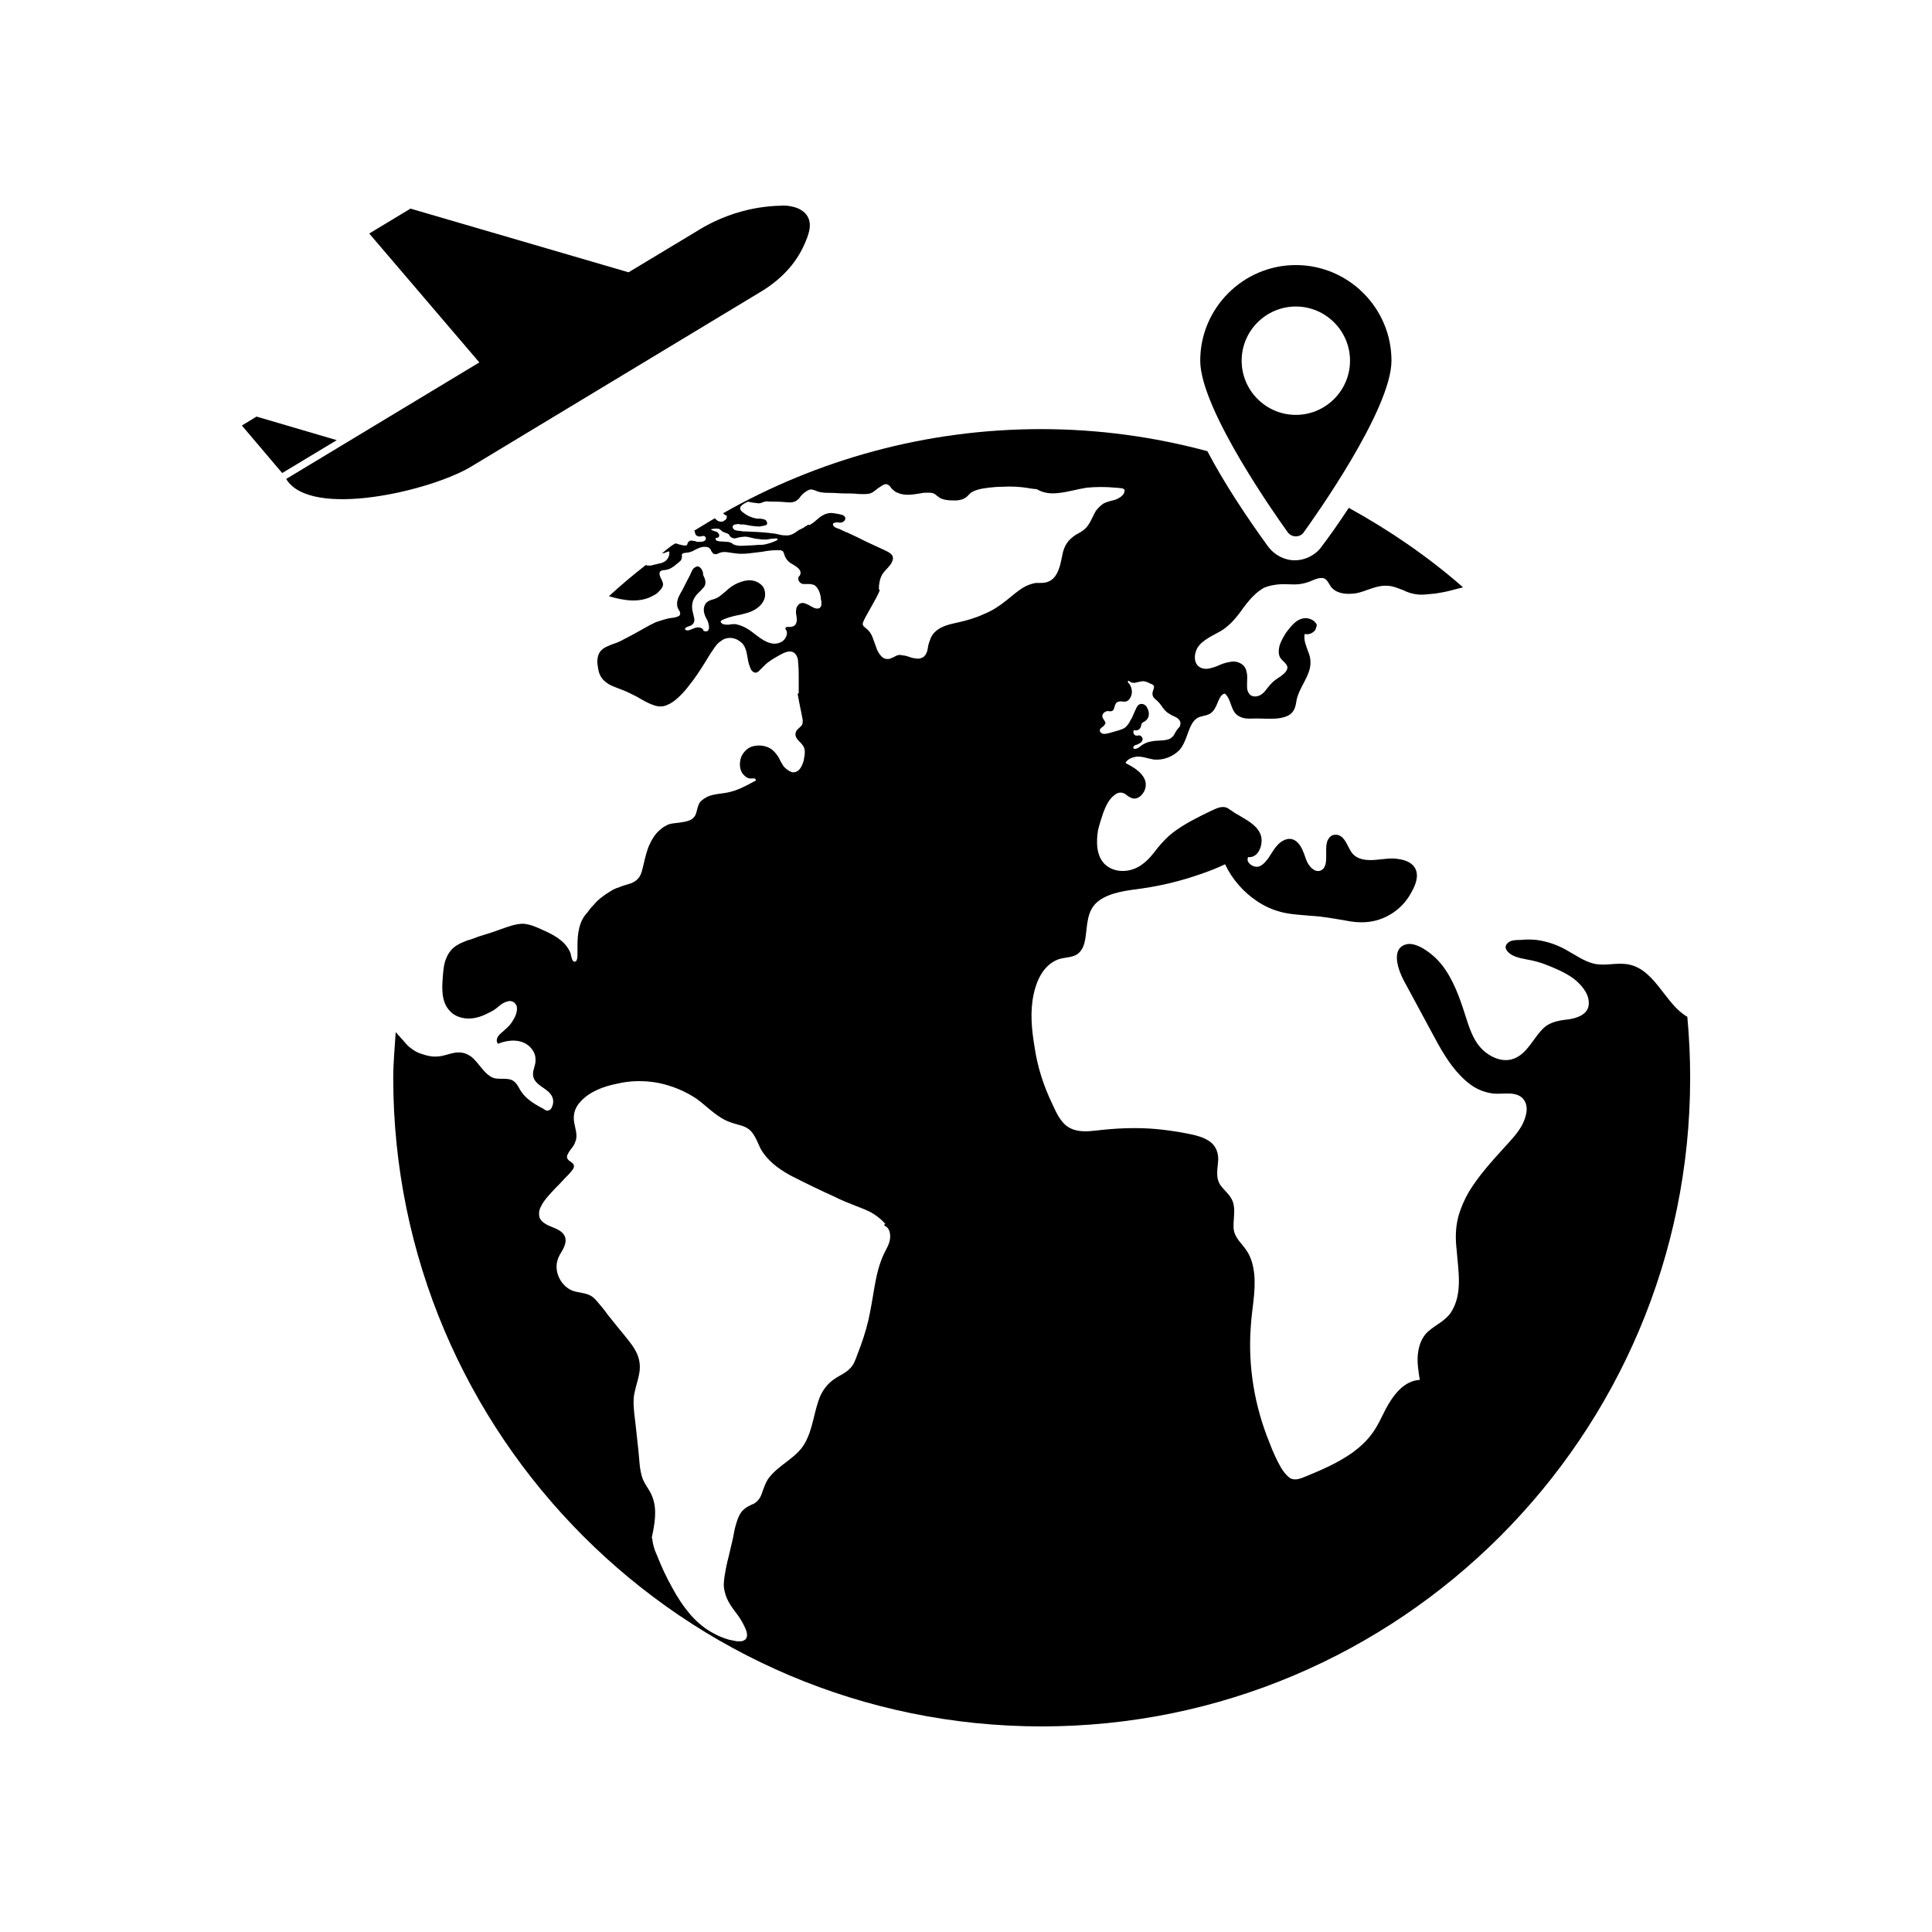
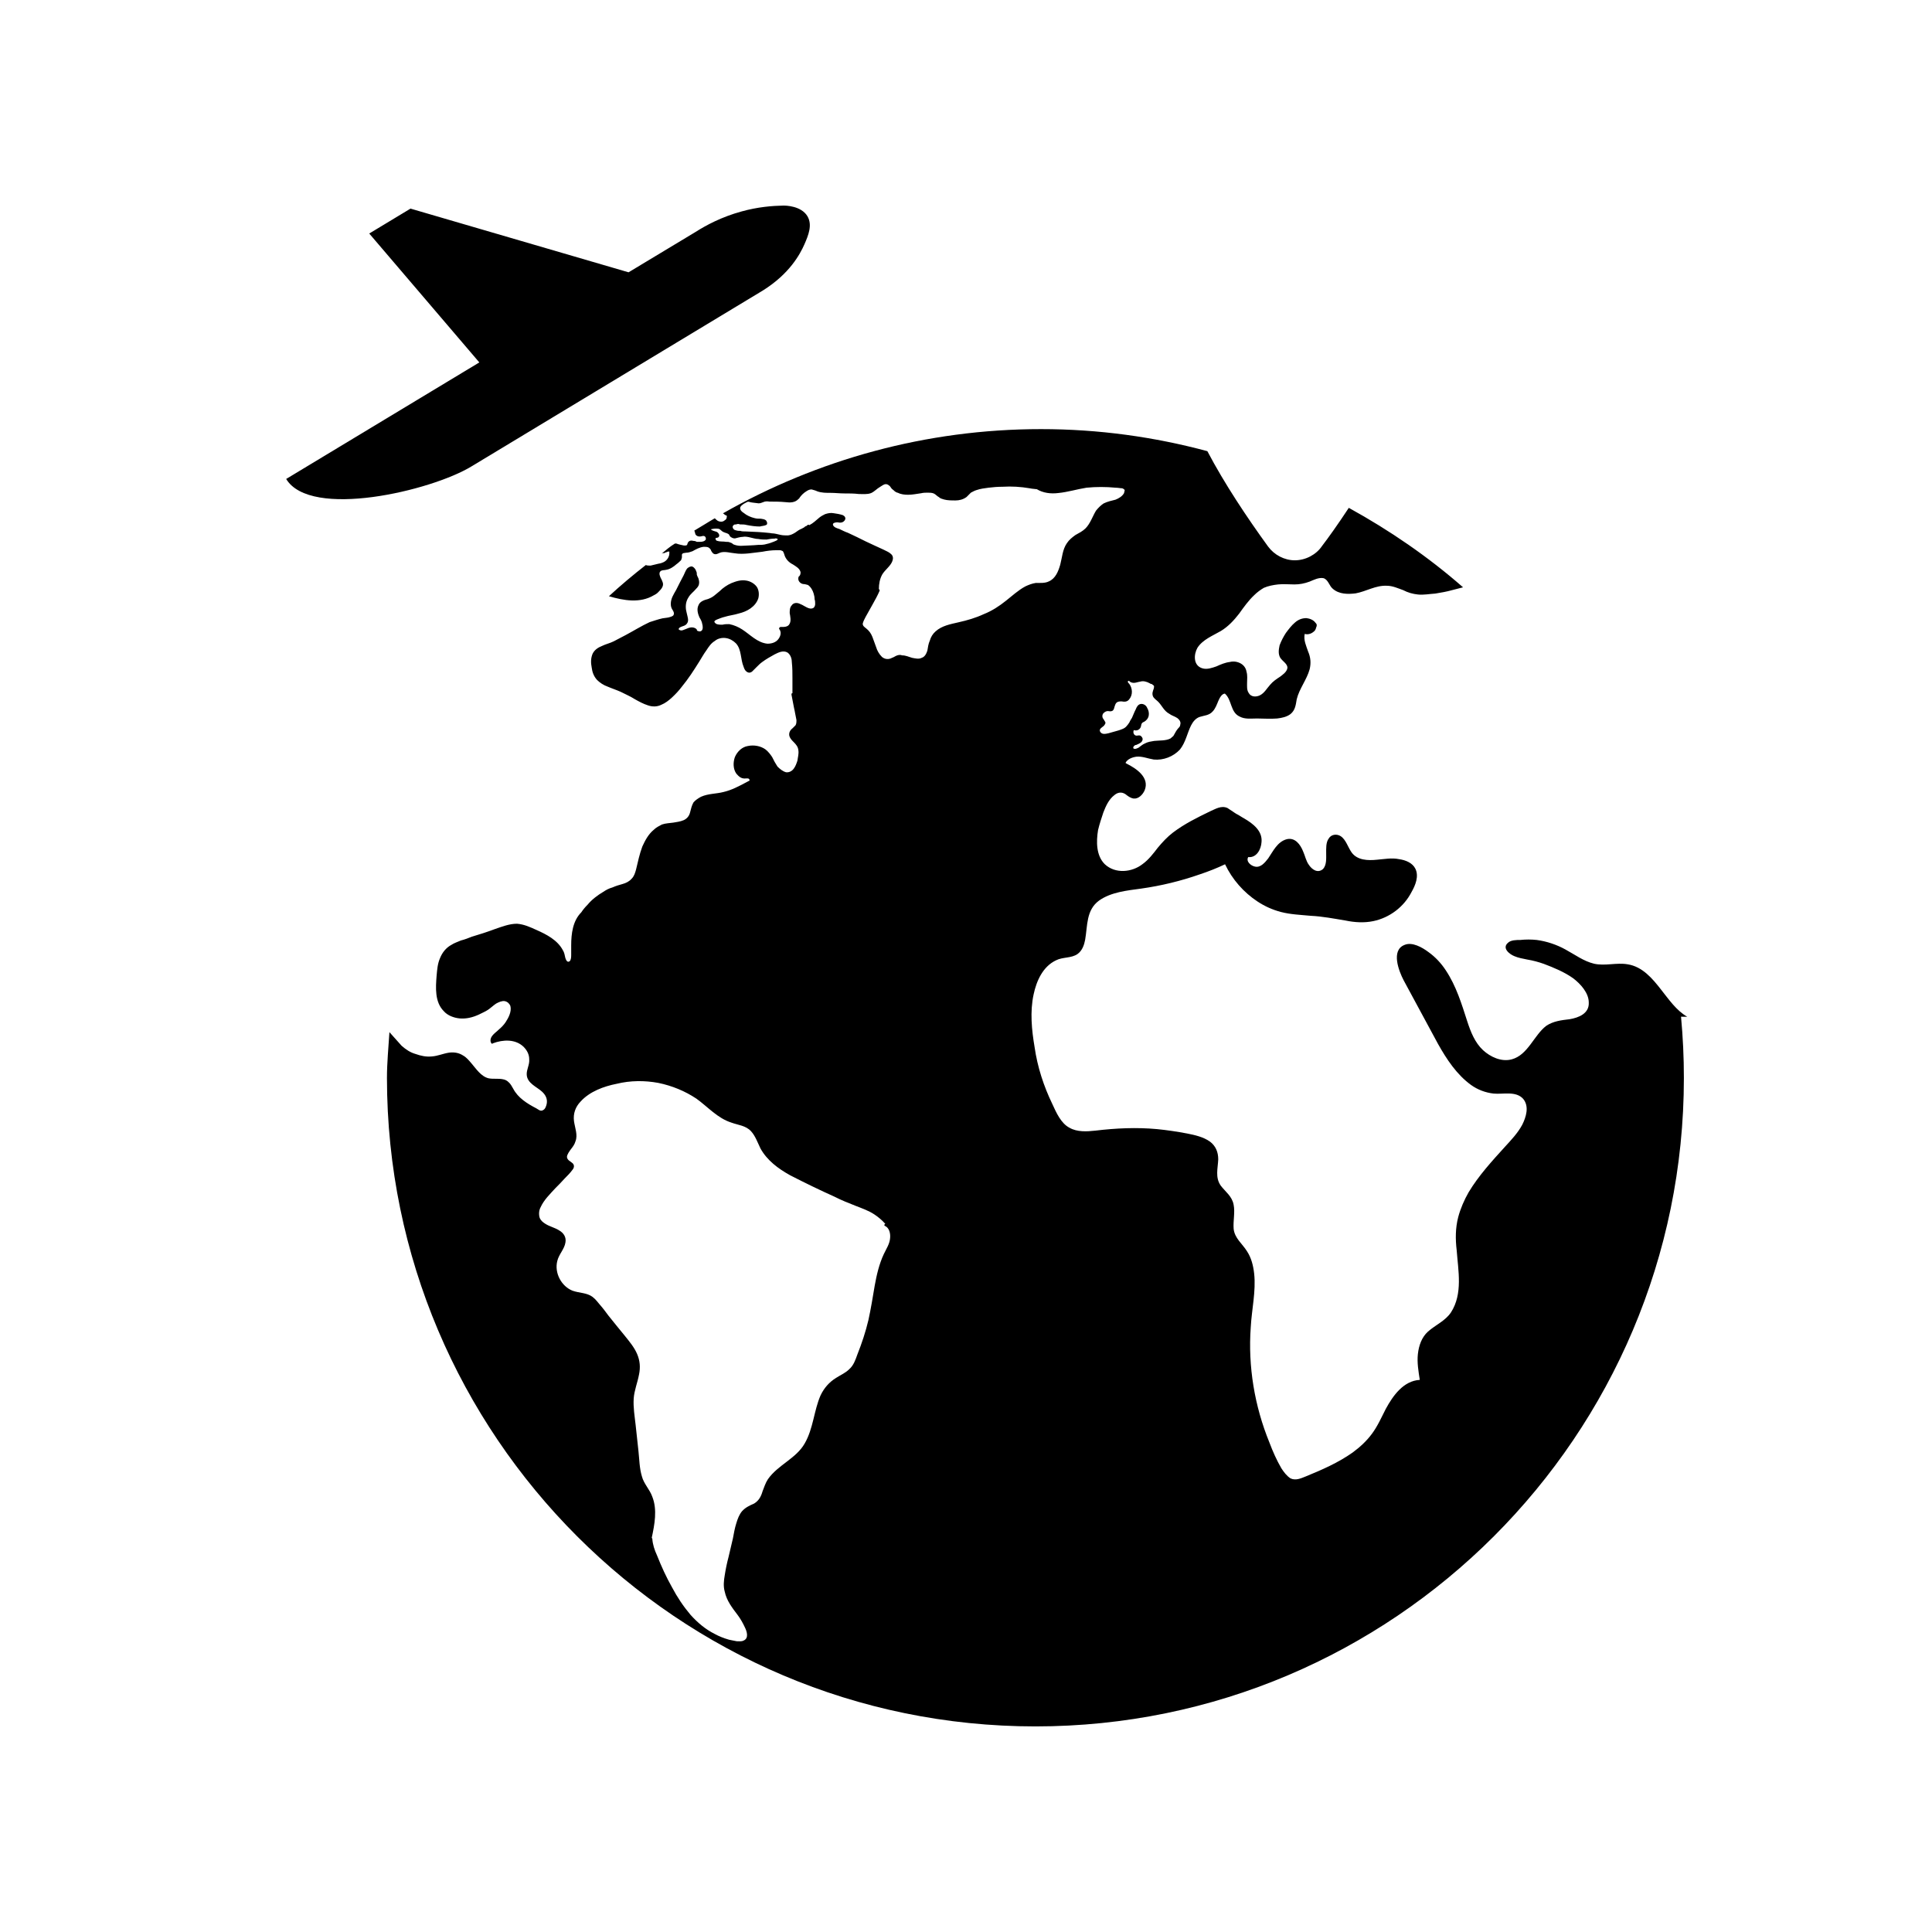
<svg xmlns="http://www.w3.org/2000/svg" fill="#000000" width="800px" height="800px" version="1.1" viewBox="144 144 512 512">
  <g>
-     <path d="m591.14 413.45c-2.922-1.664-4.938-4.684-6.953-7.203-2.266-2.922-4.938-6.098-8.867-6.699-2.922-0.504-5.945 0.504-8.867-0.152-2.769-0.656-5.09-2.418-7.609-3.777-2.266-1.258-4.938-2.168-7.609-2.519-1.41-0.152-2.922-0.152-4.332 0-1.008 0-2.519 0-3.273 0.754-1.664 1.41 0.402 3.023 1.664 3.527 1.16 0.504 2.266 0.656 3.426 0.906 1.512 0.25 3.023 0.656 4.434 1.16 2.672 1.008 5.441 2.168 7.707 3.777 2.016 1.512 4.18 3.93 4.18 6.449 0.152 2.922-2.672 4.031-5.09 4.434-2.168 0.25-4.332 0.504-6.195 1.762-3.273 2.519-4.836 7.707-9.117 8.867-2.769 0.754-5.691-0.656-7.609-2.418-2.168-2.016-3.273-4.836-4.18-7.609-1.512-4.684-2.922-9.371-5.691-13.551-1.258-1.914-2.769-3.527-4.586-4.836-1.664-1.258-4.332-2.769-6.348-1.914-3.68 1.41-1.512 6.953-0.25 9.371 3.023 5.594 6.098 11.285 9.117 16.879 2.266 4.031 4.938 8.113 8.766 10.883 1.762 1.258 3.777 2.016 5.945 2.266 2.519 0.25 5.945-0.754 7.859 1.41 1.664 2.016 0.754 4.836-0.25 6.852-1.16 2.168-2.922 4.031-4.586 5.844-3.426 3.777-6.953 7.609-9.621 12.043-1.16 2.016-2.168 4.332-2.769 6.602-0.754 2.922-0.754 5.844-0.402 8.766 0.402 5.441 1.664 11.539-1.512 16.473-1.512 2.266-4.031 3.273-6.098 5.09-1.664 1.512-2.418 3.68-2.672 5.945-0.25 2.266 0.152 4.586 0.504 6.852-4.332 0.25-7.106 4.18-9.02 7.707-1.16 2.266-2.168 4.586-3.68 6.602-1.41 1.914-3.176 3.527-5.09 4.938-3.777 2.672-8.113 4.586-12.445 6.348-1.258 0.504-2.672 1.16-4.031 0.504-1.008-0.656-1.762-1.664-2.418-2.672-1.258-2.168-2.266-4.434-3.176-6.852-3.93-9.621-5.691-20.152-4.938-30.531 0.25-4.684 1.41-9.523 0.906-14.207-0.25-2.168-0.754-4.18-1.914-5.945-1.258-2.016-3.273-3.426-3.527-5.945-0.152-2.168 0.402-4.332 0-6.348-0.402-2.266-2.168-3.426-3.426-5.09-1.512-2.168-0.754-4.586-0.656-6.953 0-1.914-0.656-3.527-2.168-4.684-1.762-1.258-4.031-1.762-6.098-2.168-2.672-0.504-5.34-0.906-7.961-1.16-5.441-0.504-10.883-0.25-16.324 0.402-2.266 0.25-4.836 0.402-6.852-0.754-2.266-1.16-3.527-4.031-4.586-6.348-2.266-4.684-3.93-9.773-4.684-15.062-0.754-4.434-1.258-9.371-0.25-13.957 0.754-3.527 2.418-7.356 5.945-9.02 1.762-0.906 4.031-0.504 5.691-1.664 1.258-0.906 1.762-2.418 2.016-3.777 0.656-3.777 0.25-7.859 3.68-10.379 3.176-2.266 7.457-2.672 11.133-3.176 5.34-0.754 10.531-2.016 15.566-3.777 2.266-0.754 4.586-1.664 6.699-2.672 1.914 4.031 4.938 7.457 8.613 9.875 1.914 1.258 3.93 2.168 6.195 2.769 2.519 0.656 5.188 0.754 7.859 1.008 3.176 0.152 6.195 0.754 9.27 1.258 2.418 0.504 4.938 0.656 7.356 0.152 4.332-0.906 8.113-3.777 10.125-7.707 1.008-1.762 2.016-4.18 1.008-6.195-0.754-1.512-2.519-2.266-4.332-2.519-1.914-0.402-3.93 0-5.844 0.152-2.418 0.25-5.188 0.152-6.699-1.914-1.008-1.41-1.512-3.426-2.922-4.332-1.008-0.656-2.519-0.504-3.176 0.656-0.754 1.008-0.656 2.672-0.656 3.93s0.152 3.176-0.906 4.18c-1.41 1.16-2.922 0-3.68-1.16-0.754-1.008-1.008-2.418-1.512-3.527-0.754-1.914-2.168-3.777-4.332-3.273-2.519 0.656-3.68 3.273-4.938 5.09-0.906 1.16-2.016 2.519-3.527 2.168-1.16-0.25-2.418-1.41-1.762-2.519 2.168 0.25 3.426-2.016 3.527-4.031 0.25-2.922-2.266-4.836-4.586-6.195-0.754-0.402-1.41-0.906-2.168-1.258-0.754-0.504-1.512-1.008-2.266-1.512-1.664-0.754-3.176 0.25-4.684 0.906-3.426 1.664-6.699 3.273-9.773 5.594-1.512 1.16-2.769 2.519-4.031 4.031-1.16 1.512-2.418 3.176-4.031 4.332-2.769 2.168-7.203 2.672-10.027 0-2.266-2.266-2.266-5.945-1.762-9.02 0.402-1.664 0.906-3.176 1.41-4.684 0.656-1.664 1.41-3.426 2.922-4.586 0.906-0.754 1.914-0.906 2.922-0.25 0.656 0.504 1.258 1.008 2.168 1.16 1.258 0.152 2.418-1.008 2.922-2.168 1.41-3.426-2.266-5.844-4.836-7.106-0.152-0.152-0.152-0.152-0.25-0.152 0.504-1.008 1.762-1.512 2.922-1.664 1.512-0.152 3.023 0.504 4.586 0.754 2.519 0.25 5.188-0.754 6.953-2.672 1.512-1.914 1.914-4.332 2.922-6.348 0.504-1.008 1.258-1.914 2.266-2.266 1.258-0.402 2.519-0.402 3.426-1.41 0.754-0.754 1.16-1.914 1.512-2.769 0.402-0.906 0.906-1.914 1.762-2.016 1.914 1.664 1.41 4.938 3.93 6.098 1.41 0.754 3.023 0.504 4.586 0.504 1.762 0 3.527 0.152 5.34 0 1.258-0.152 2.519-0.402 3.527-1.16 1.258-1.008 1.41-2.418 1.664-3.93 0.656-2.769 2.672-5.188 3.426-7.961 0.402-1.664 0.25-3.176-0.402-4.684-0.504-1.512-1.258-3.023-0.906-4.684 0.754 0.25 1.664 0 2.266-0.504 0.402-0.25 0.656-0.656 0.754-1.16 0.25-0.504 0.25-0.906-0.152-1.258-0.504-0.754-1.512-1.16-2.418-1.258-1.16 0-2.168 0.402-3.023 1.16-0.906 0.754-1.664 1.762-2.418 2.769-0.656 1.008-1.258 2.168-1.664 3.273-0.25 1.16-0.402 2.266 0.152 3.273 0.656 1.008 2.016 1.664 1.914 2.769-0.152 1.008-1.258 1.762-1.914 2.266-1.008 0.656-1.914 1.258-2.672 2.168-0.906 1.008-1.512 2.168-2.672 2.769-1.008 0.504-2.418 0.504-3.023-0.656-0.504-0.754-0.402-1.762-0.402-2.672 0-0.906 0.152-1.914-0.152-2.922-0.152-0.906-0.656-1.664-1.512-2.168-0.906-0.504-1.914-0.656-2.922-0.402-1.258 0.152-2.418 0.656-3.527 1.16-1.16 0.402-2.519 0.906-3.777 0.504-2.418-0.754-2.266-3.68-1.258-5.441 1.41-2.168 4.031-3.176 6.195-4.434 1.914-1.16 3.426-2.769 4.836-4.586 1.258-1.762 2.519-3.527 4.031-4.938 0.754-0.754 1.664-1.41 2.519-1.914 1.16-0.504 2.418-0.754 3.777-0.906 1.41-0.152 2.769 0 4.332 0 1.41 0 2.672-0.25 4.031-0.754 1.008-0.402 2.418-1.16 3.68-0.906 1.258 0.402 1.512 2.016 2.418 2.769 1.664 1.512 4.031 1.512 6.098 1.258 2.769-0.504 5.34-2.168 8.262-2.016 1.512 0 2.922 0.656 4.332 1.16 1.258 0.656 2.519 1.008 3.93 1.16 1.512 0.152 3.023-0.152 4.586-0.25 1.512-0.25 3.023-0.504 4.434-0.906 1.008-0.25 2.016-0.504 2.922-0.754-9.27-8.113-19.398-15.062-30.277-21.059-2.922 4.434-5.441 7.961-7.106 10.125-1.512 2.266-4.332 3.777-7.203 3.777-2.769 0-5.441-1.41-7.106-3.68-5.594-7.707-11.539-16.625-16.07-25.242-14.055-3.777-28.766-5.844-44.082-5.844-30.531 0-59.297 8.113-84.289 22.32 0.25 0.152 0.402 0.25 0.504 0.402 0.402 0.152 0.656 0.25 0.504 0.504 0 0.402-0.152 0.754-0.504 0.906-0.504 0.504-1.258 0.504-1.914 0.152-0.25-0.152-0.504-0.402-0.754-0.656-1.762 1.008-3.527 2.168-5.441 3.273 0.152 0.25 0.152 0.504 0.25 0.754 0 0.25 0.25 0.504 0.504 0.656 0.504 0.25 1.008 0.152 1.512 0 0.25 0 0.504 0 0.656 0.25 0.152 0.152 0.152 0.402 0.152 0.656-0.25 0.504-0.906 0.656-1.512 0.656h-0.906c-0.25-0.152-0.504-0.25-0.906-0.25-0.504-0.152-1.008-0.152-1.41 0.402-0.152 0.25-0.152 0.504-0.25 0.656-0.25 0.25-0.656 0.152-0.906 0.152-0.656-0.152-1.258-0.25-1.914-0.504h-0.402c-1.258 0.754-2.418 1.762-3.527 2.672 0.25-0.152 0.504-0.152 0.754-0.152 0.25-0.152 0.402-0.25 0.656-0.25 0.152-0.152 0.25-0.152 0.402-0.152h0.25c0 0.504 0 0.906-0.152 1.258-0.25 0.754-0.906 1.41-1.664 1.664-0.504 0.25-1.008 0.25-1.512 0.402-0.504 0.152-1.16 0.25-1.664 0.402-0.402 0-0.906 0-1.258-0.152-3.426 2.672-6.602 5.34-9.773 8.262 3.93 1.16 8.262 1.914 11.891-0.25 0.504-0.25 0.906-0.504 1.258-0.906 0.402-0.402 0.754-0.754 1.008-1.258 0.25-0.504 0.25-1.008 0-1.512-0.152-0.504-0.504-0.906-0.656-1.512-0.152-0.402-0.152-0.906 0.152-1.16 0.402-0.402 1.008-0.25 1.512-0.402 1.008-0.152 1.914-0.754 2.769-1.512 0.402-0.25 0.754-0.656 1.16-1.008 0.152-0.25 0.152-0.504 0.25-0.754v-0.754c0.152-0.504 0.754-0.402 1.16-0.504 0.656 0 1.16-0.25 1.664-0.402 0.906-0.504 1.762-1.008 2.922-1.16 0.402 0 0.906 0 1.258 0.152 0.402 0.25 0.656 0.504 0.754 0.906 0.25 0.402 0.504 0.906 1.16 0.906 0.504 0 1.008-0.402 1.512-0.504 1.16-0.25 2.418 0.152 3.527 0.25 2.418 0.402 4.938-0.152 7.356-0.402 1.258-0.25 2.519-0.402 3.68-0.402h1.008c0.25 0 0.504 0.152 0.754 0.25 0.25 0.402 0.402 0.906 0.504 1.258 0.402 1.008 1.16 1.762 2.168 2.266 0.754 0.504 1.762 1.008 2.016 2.016 0 0.402 0 0.754-0.402 1.16 0 0-0.152 0-0.152 0.25-0.25 0.906 0.504 1.664 1.258 1.762h1.664c0.402 0 0.906 0.152 1.258 0.25 0.754 0.504 1.258 1.41 1.512 2.266 0.152 0.504 0.25 1.008 0.25 1.512 0.152 0.402 0.152 0.906 0.152 1.258 0 0.402-0.152 0.754-0.402 1.008-0.402 0.25-0.754 0.25-1.16 0.152-0.906-0.25-1.664-0.906-2.418-1.16-0.754-0.402-1.762-0.402-2.266 0.402-0.504 0.504-0.504 1.41-0.504 2.016 0.152 0.906 0.402 2.016 0 2.769-0.402 1.008-1.664 0.906-2.418 0.906-0.25 0-0.402 0.25-0.402 0.504 0.656 0.754 0.504 1.762-0.152 2.672-0.656 0.906-1.762 1.258-2.922 1.258-2.672-0.25-4.586-2.418-6.699-3.777-1.008-0.656-2.168-1.16-3.426-1.41-0.656 0-1.258 0-1.762 0.152-0.656 0-1.258 0-1.762-0.25-0.152-0.152-0.504-0.402-0.402-0.656 0.152-0.25 0.504-0.402 0.754-0.504 0.656-0.25 1.258-0.504 1.914-0.656 1.258-0.402 2.519-0.504 3.777-0.906 2.168-0.504 4.434-1.762 5.188-4.031 0.25-1.008 0.152-2.168-0.402-3.023-0.656-0.906-1.762-1.512-2.769-1.664-1.41-0.25-2.672 0.152-3.93 0.656-1.16 0.504-2.266 1.258-3.176 2.168-0.504 0.402-0.906 0.754-1.41 1.16-0.504 0.402-1.008 0.656-1.664 0.906-1.008 0.25-2.168 0.656-2.519 1.664-0.504 1.008-0.152 2.266 0.25 3.176 0.402 0.656 0.656 1.16 0.754 1.762 0.152 0.504 0.25 1.41-0.152 1.762-0.402 0.402-0.906 0.152-1.258 0 0.125-0.293-0.379-0.695-0.883-0.797-1.008-0.25-1.914 0.402-2.769 0.656-0.402 0.152-0.754 0.152-1.16-0.152-0.152-0.504 0.754-0.754 1.16-0.906 0.504-0.152 0.906-0.402 1.16-0.906 0.25-0.504 0.152-1.008 0-1.664-0.152-0.504-0.25-1.16-0.402-1.762-0.152-1.16 0-2.266 0.656-3.273 0.504-0.906 1.41-1.512 2.016-2.266 0.402-0.402 0.656-0.754 0.754-1.16 0.152-0.656 0-1.16-0.152-1.664-0.152-0.25-0.25-0.504-0.402-0.906 0-0.25 0-0.656-0.152-0.906-0.152-0.504-0.504-1.008-1.008-1.258-0.504-0.152-1.008 0.152-1.41 0.504-0.402 0.504-0.656 1.258-0.906 1.762-0.656 1.258-1.41 2.672-2.016 3.93-0.656 1.16-1.41 2.266-1.41 3.68 0 0.656 0.152 1.16 0.504 1.664 0.25 0.402 0.504 0.906 0.152 1.41-0.25 0.25-0.754 0.402-1.16 0.504-0.656 0.152-1.16 0.152-1.664 0.25-1.16 0.25-2.266 0.656-3.426 1.008-2.168 1.008-4.18 2.266-6.348 3.426-1.008 0.504-2.168 1.16-3.176 1.664-1.008 0.504-2.168 0.754-3.176 1.258-1.008 0.402-1.914 1.008-2.418 2.016-0.504 1.16-0.504 2.418-0.25 3.68 0.152 1.16 0.504 2.266 1.41 3.273 0.754 0.754 1.762 1.41 2.769 1.762 1.16 0.504 2.418 0.906 3.527 1.41 1.258 0.656 2.519 1.16 3.68 1.914 1.16 0.656 2.266 1.258 3.527 1.664 1.16 0.402 2.418 0.402 3.527-0.152 1.008-0.402 2.016-1.16 2.922-2.016s1.762-1.762 2.519-2.769c1.664-2.016 3.176-4.332 4.586-6.602 0.656-1.008 1.16-2.016 1.914-3.023 0.656-1.008 1.258-1.914 2.266-2.519 0.754-0.656 1.914-0.906 2.922-0.754s1.914 0.656 2.672 1.41c1.512 1.664 1.16 4.18 2.016 6.195 0.152 0.504 0.402 1.008 0.754 1.258 0.504 0.402 1.008 0.402 1.512 0l1.258-1.258c0.504-0.504 0.906-0.906 1.41-1.258 1.008-0.754 2.168-1.41 3.273-2.016 1.008-0.504 2.266-1.16 3.426-0.504 0.906 0.656 1.16 1.762 1.16 2.672 0.152 1.41 0.152 2.769 0.152 4.18v3.93c-0.25 0-0.25 0.152-0.25 0.402 0.25 1.16 0.402 2.266 0.656 3.426 0.25 1.008 0.402 2.168 0.656 3.273 0 0.504 0 1.008-0.25 1.41l-0.754 0.754c-0.656 0.504-1.008 1.16-0.906 1.914 0.152 0.754 0.656 1.258 1.16 1.762 0.656 0.656 1.16 1.258 1.258 2.168 0.152 1.008-0.152 1.914-0.25 2.769-0.25 0.754-0.504 1.512-1.008 2.168-0.504 0.656-1.258 1.008-2.016 0.906-0.906-0.25-1.664-0.906-2.266-1.512-0.504-0.754-1.008-1.664-1.41-2.519-0.504-0.754-1.008-1.41-1.762-2.016-1.258-0.906-3.023-1.258-4.684-0.906-1.512 0.25-2.769 1.41-3.426 2.922-0.504 1.41-0.504 3.176 0.402 4.434 0.656 0.754 1.258 1.258 2.168 1.258 0.402 0 1.16-0.152 1.258 0.25 0.152 0.25 0 0.402-0.152 0.402-0.25 0.152-0.504 0.25-0.754 0.402-1.914 1.008-3.777 2.016-5.945 2.519-1.914 0.504-4.031 0.402-5.945 1.258-0.754 0.402-1.512 0.906-2.016 1.512-0.504 0.906-0.656 1.762-0.906 2.672-0.25 1.008-0.906 1.664-1.664 2.016-0.906 0.402-1.914 0.504-2.769 0.656-1.008 0.152-2.016 0.152-3.023 0.504-0.754 0.402-1.512 0.754-2.168 1.41-1.41 1.16-2.266 2.769-3.023 4.434-0.754 2.016-1.16 4.031-1.664 6.098-0.25 0.906-0.504 1.762-1.16 2.418-0.656 0.754-1.512 1.16-2.418 1.41s-1.762 0.504-2.672 0.906c-0.906 0.25-1.664 0.656-2.418 1.16-1.512 0.906-3.023 2.016-4.18 3.426-0.656 0.656-1.16 1.258-1.664 2.016-2.266 2.266-2.672 5.691-2.672 8.766v2.418c0 0.504 0 1.41-0.402 1.762-0.656 0.504-1.008-0.402-1.16-0.906-0.152-0.656-0.25-1.41-0.656-2.016-1.41-2.672-4.332-4.18-6.953-5.34-1.664-0.754-3.273-1.512-5.188-1.664-2.016 0-3.93 0.754-5.844 1.41-2.016 0.754-4.031 1.41-6.098 2.016-1.008 0.402-1.914 0.754-2.922 1.008-0.906 0.402-1.762 0.656-2.519 1.16-1.41 0.754-2.418 2.016-3.023 3.527-0.656 1.512-0.754 3.023-0.906 4.684-0.25 3.176-0.504 6.953 1.914 9.371 1.008 1.16 2.672 1.762 4.18 1.914 1.762 0.152 3.426-0.25 5.09-1.008 0.754-0.402 1.664-0.754 2.418-1.258 0.754-0.504 1.41-1.16 2.168-1.664 0.754-0.402 1.512-0.754 2.266-0.656 0.754 0.152 1.258 0.656 1.512 1.258 0.402 1.512-0.504 3.176-1.258 4.332-0.504 0.754-1.16 1.41-1.762 1.914-0.656 0.656-1.258 1.008-1.762 1.664s-0.656 1.41-0.25 2.016c0.152 0.152 0.25 0.152 0.402 0 2.672-1.008 5.945-1.16 8.113 0.906 0.906 0.906 1.512 2.016 1.512 3.273 0.152 1.512-0.754 2.769-0.656 4.18 0.152 2.266 2.672 3.176 4.031 4.434 1.008 0.906 1.512 2.016 1.258 3.273-0.152 0.656-0.402 1.41-1.008 1.664-0.656 0.402-1.258-0.25-1.762-0.504-2.418-1.258-4.836-2.769-6.098-5.188-0.402-0.656-0.656-1.258-1.258-1.762-0.402-0.402-0.906-0.656-1.512-0.754-1.258-0.25-2.519 0-3.777-0.25-2.016-0.504-3.273-2.519-4.586-4.031-0.656-0.754-1.258-1.512-2.168-2.016-1.16-0.754-2.418-0.906-3.68-0.754-1.664 0.25-3.023 0.906-4.586 1.008-1.512 0.152-2.922-0.152-4.332-0.656-1.41-0.402-2.519-1.16-3.68-2.168l-3.231-3.617c-0.25 4.031-0.656 8.113-0.656 12.141 0.051 94.816 77.086 171.85 171.85 171.85 94.816 0 171.85-77.031 171.85-171.85 0-5.445-0.25-10.785-0.754-16.227zm-147.87-88.215c-0.152-0.152-0.656-0.656-0.25-0.754 0.152-0.152 0.25 0 0.402 0.152 0.152 0.152 0.25 0.152 0.504 0.25 0.754 0.25 1.512-0.152 2.266-0.25 0.754-0.25 1.664 0 2.418 0.402 0.25 0.152 0.402 0.25 0.656 0.25 0.152 0.152 0.25 0.25 0.504 0.402 0.152 0.25 0 0.504 0 0.754-0.25 0.754-0.504 1.258-0.25 2.016 0.25 0.656 0.906 1.008 1.41 1.512 1.008 1.008 1.512 2.418 2.922 3.176 0.656 0.504 1.41 0.656 2.168 1.16 0.504 0.402 1.008 1.008 0.754 1.762 0 0.402-0.25 0.656-0.504 0.906-0.25 0.25-0.504 0.656-0.656 0.906-0.25 0.402-0.402 0.754-0.656 1.16-0.25 0.25-0.504 0.402-0.754 0.656-1.258 0.656-2.922 0.504-4.332 0.656-0.906 0.152-1.664 0.25-2.418 0.656-0.656 0.25-1.16 0.754-1.762 1.16-0.402 0.152-0.754 0.402-1.16 0.25-0.25 0-0.25-0.402-0.152-0.504 0.152-0.25 0.402-0.504 0.754-0.504 0.25-0.152 0.656-0.25 1.008-0.504 0.504-0.25 0.906-1.008 0.504-1.512-0.152-0.25-0.402-0.504-0.754-0.504-0.402 0-0.656 0.152-1.008 0-0.504-0.25-0.656-0.906-0.402-1.41 0.656 0.25 1.41 0 1.762-0.656 0.152-0.25 0.152-0.656 0.25-0.906 0.152-0.402 0.402-0.504 0.754-0.656 0.656-0.402 1.008-0.906 1.16-1.512 0.152-0.754 0-1.512-0.402-2.168-0.25-0.656-1.008-1.16-1.762-1.008-0.656 0.152-1.008 0.754-1.258 1.41-0.402 0.754-0.656 1.512-1.008 2.266-0.25 0.402-0.504 0.754-0.656 1.16-0.25 0.402-0.504 0.754-0.754 1.008-0.504 0.656-1.41 0.906-2.168 1.16-0.906 0.25-1.762 0.504-2.672 0.754-0.754 0.152-1.664 0.402-2.168-0.402-0.402-0.754 0.504-1.16 0.906-1.512 0.25-0.25 0.504-0.656 0.504-0.906-0.152-0.402-0.402-0.656-0.504-0.906-0.504-0.504-0.402-1.41 0.152-1.762 0.25-0.25 0.656-0.402 1.008-0.402 0.25 0 0.656 0.152 1.008 0 0.656-0.152 0.656-1.16 0.906-1.664 0.152-0.402 0.402-0.656 0.656-0.754 0.402-0.152 0.754-0.152 1.008-0.152 0.754 0.152 1.512 0.152 2.016-0.504 1.059-1.211 0.906-2.977 0.051-4.133zm-94.062-37.738c-0.656 0.25-1.258 0.504-2.016 0.656-0.754 0.25-1.512 0.25-2.266 0.25-1.512 0.152-3.023 0.152-4.586 0.25-0.754 0-1.41-0.152-2.016-0.402-0.25-0.25-0.504-0.402-0.906-0.504-0.25-0.152-0.656-0.152-1.008-0.152-0.754-0.152-1.512 0-2.266-0.25-0.25 0-0.504-0.25-0.504-0.504-0.152-0.402 0.402-0.25 0.656-0.402 0.656-0.402 0.152-1.258-0.402-1.512-0.402-0.152-1.16-0.25-1.512-0.656 0.656-0.152 1.258-0.25 1.914-0.152 0.25 0 0.504 0.152 0.754 0.402 0.25 0.152 0.402 0.402 0.754 0.504 0.504 0.25 1.008 0.25 1.41 0.656 0.152 0.402 0.402 0.656 0.656 0.754 0.25 0.152 0.504 0.25 0.906 0.25 0.656-0.152 1.41-0.402 2.016-0.402 0.656-0.152 1.41 0 2.016 0.152 0.754 0.152 1.41 0.402 2.168 0.402 0.754 0.152 1.41 0.152 2.168 0.152 0.754-0.152 1.512-0.25 2.168-0.25 0.25-0.152 0.906 0 0.754 0.25-0.105 0.258-0.609 0.359-0.859 0.508zm29.02 188.83c-1.258 2.672-1.914 5.594-2.418 8.363-0.504 3.023-1.008 6.098-1.664 9.117-0.754 3.176-1.762 6.195-2.922 9.117-0.504 1.41-1.008 2.922-2.168 3.93-1.008 1.008-2.266 1.512-3.426 2.266-1.914 1.16-3.273 2.769-4.18 4.684-1.762 4.031-1.914 8.766-4.18 12.695-2.266 4.031-7.106 5.691-9.773 9.523-0.656 1.008-1.008 2.168-1.41 3.176-0.402 1.41-1.008 2.519-2.266 3.273-1.16 0.504-2.266 1.008-3.176 2.016-0.754 0.906-1.16 2.016-1.512 3.176-0.402 1.258-0.656 2.672-0.906 4.031-0.402 1.664-0.754 3.273-1.16 4.938-0.402 1.512-0.754 3.176-1.008 4.836-0.25 1.41-0.402 2.922 0 4.332 0.504 2.418 2.016 4.332 3.426 6.195 0.754 1.008 1.41 2.168 1.914 3.273 0.504 1.008 1.16 2.922-0.402 3.527-0.504 0.25-1.16 0.152-1.762 0.152-0.656-0.152-1.41-0.25-2.016-0.402-1.41-0.402-2.672-0.906-3.777-1.512-2.519-1.258-4.586-3.023-6.449-5.09-1.914-2.266-3.527-4.684-4.938-7.356-1.512-2.672-2.769-5.441-3.93-8.363-0.656-1.41-1.16-2.922-1.258-4.434 0-0.152-0.152-0.152-0.152-0.25 0.754-3.527 1.512-7.457 0.152-10.883-0.656-1.914-2.266-3.426-2.769-5.441-0.656-2.168-0.656-4.434-0.906-6.699s-0.504-4.684-0.754-6.953c-0.25-2.266-0.656-4.586-0.504-6.953 0.152-2.168 1.008-4.18 1.41-6.348 0.402-1.914 0.25-3.68-0.504-5.441-0.754-1.762-2.016-3.273-3.273-4.836-1.41-1.762-2.922-3.527-4.332-5.34-0.754-1.008-1.41-1.914-2.168-2.769-0.656-0.754-1.16-1.512-2.016-2.168-1.512-1.16-3.527-1.008-5.34-1.664-2.922-1.16-4.836-4.684-4.031-7.859 0.402-1.762 1.914-3.176 2.168-4.938 0.25-1.41-0.504-2.519-1.664-3.176-1.16-0.754-2.519-1.008-3.68-1.762-0.656-0.402-1.258-0.906-1.512-1.664-0.25-0.906-0.152-1.914 0.25-2.672 0.906-2.016 2.519-3.527 3.93-5.09 0.754-0.754 1.664-1.664 2.418-2.519 0.754-0.754 1.512-1.512 2.168-2.418 0.402-0.504 0.504-1.16 0-1.664s-1.41-0.754-1.512-1.664c0-0.656 0.656-1.512 1.008-2.016 0.504-0.656 1.008-1.258 1.258-2.168 0.656-1.664-0.152-3.527-0.402-5.34-0.25-2.016 0.402-3.777 1.762-5.188 2.418-2.672 6.195-4.031 9.523-4.684 3.68-0.906 7.457-0.906 11.035-0.25 3.68 0.754 7.106 2.168 10.125 4.18 3.023 2.168 5.594 5.188 9.27 6.348 1.762 0.656 3.777 0.754 5.188 2.266 1.16 1.258 1.762 3.023 2.519 4.586 1.762 3.176 4.684 5.34 7.859 7.106 3.93 2.016 7.859 3.93 11.789 5.691 1.762 0.906 3.68 1.664 5.594 2.418 1.664 0.656 3.426 1.258 4.938 2.266 1.008 0.656 2.016 1.512 2.922 2.519-0.25 0-0.402 0.402-0.152 0.504 1.16 0.504 1.512 1.914 1.41 3.176-0.102 1.625-1.008 2.883-1.664 4.293zm32.344-173.11c-1.762 1.41-3.68 2.672-5.844 3.527-2.168 1.008-4.434 1.664-6.699 2.168-2.168 0.504-4.434 0.906-6.098 2.418-0.754 0.656-1.258 1.512-1.512 2.418-0.402 0.906-0.504 1.762-0.656 2.672-0.25 0.754-0.656 1.664-1.512 1.914-0.754 0.402-1.664 0.152-2.519 0-0.906-0.25-1.664-0.656-2.672-0.656-0.402-0.152-0.754-0.152-1.258 0-0.504 0.152-0.906 0.504-1.41 0.656-0.906 0.504-1.914 0.402-2.672-0.25-0.754-0.754-1.258-1.664-1.512-2.519-0.402-1.008-0.656-1.914-1.008-2.769-0.402-1.008-0.906-1.664-1.664-2.266-0.504-0.402-0.906-0.656-0.906-1.258 0.152-0.656 0.504-1.258 0.754-1.762 0.656-1.16 1.258-2.266 1.914-3.426 0.656-1.16 1.258-2.266 1.762-3.426 0.152-0.25 0-0.504-0.152-0.504 0-1.41 0.25-2.769 0.906-3.93 0.754-1.258 2.168-2.168 2.672-3.527 0.25-0.656 0.25-1.41-0.402-1.914-0.504-0.504-1.258-0.754-2.016-1.16-1.512-0.656-3.023-1.41-4.684-2.168-1.512-0.754-3.023-1.512-4.684-2.266-0.754-0.25-1.512-0.656-2.266-1.008-0.504-0.152-1.41-0.402-1.664-1.008-0.25-0.656 0.754-0.754 1.16-0.754 0.754 0.152 1.41 0.152 1.914-0.504 0.152-0.25 0.25-0.504 0.152-0.754-0.152-0.402-0.402-0.504-0.656-0.656-0.754-0.25-1.664-0.402-2.418-0.504-0.754-0.152-1.512 0-2.266 0.25-0.504 0.25-1.008 0.504-1.512 0.906-0.906 0.754-1.664 1.512-2.672 2.016-0.152-0.152-0.402-0.152-0.504 0-0.152 0.152-0.25 0.25-0.402 0.25 0 0-0.152 0-0.152 0.152-0.152 0-0.25 0-0.25 0.152-0.25 0.152-0.504 0.25-0.754 0.402-0.656 0.25-1.16 0.656-1.664 1.008-0.656 0.402-1.16 0.656-1.914 0.754-0.656 0-1.41 0-2.016-0.152-0.754-0.152-1.512-0.402-2.266-0.402-0.754-0.152-1.512-0.152-2.266-0.25-1.664-0.152-3.176-0.152-4.684-0.25-0.504 0-1.008 0-1.41-0.152-0.402 0-0.754 0-1.16-0.152-0.25 0-0.656-0.25-0.754-0.504-0.152-0.25-0.152-0.504 0-0.754 0.152 0 0.152-0.152 0.152-0.152 0.152-0.152 0.504-0.152 0.656-0.152 0.402-0.152 0.656-0.152 1.008 0 0.656 0 1.258 0 1.762 0.152 1.258 0.25 2.418 0.402 3.527 0.402 0.504-0.152 1.16-0.152 1.664-0.402 0.25-0.152 0.25-0.25 0.25-0.504 0-0.25-0.152-0.504-0.25-0.656-0.402-0.402-0.906-0.402-1.41-0.504-0.504 0-1.16 0-1.664-0.152-1.008-0.25-2.016-0.656-2.922-1.41-0.402-0.25-0.906-0.656-0.906-1.258 0-0.504 0.656-0.906 1.008-1.16 0.25-0.152 0.504-0.25 0.754-0.402 0.25-0.152 0.504-0.152 0.906 0 0.656 0.152 1.16 0.152 1.762 0.25 0.656 0.152 1.008 0 1.664-0.25 0.504-0.25 1.16-0.25 1.664-0.152 1.41 0 2.769 0 4.332 0.152 1.16 0.152 2.519 0.152 3.426-0.906 0.152 0 0.152 0 0.152-0.152 0.504-0.754 1.16-1.41 2.016-1.914 0.402-0.25 0.754-0.402 1.258-0.402 0.504 0.152 1.008 0.25 1.512 0.504 1.16 0.402 2.266 0.402 3.527 0.402 1.16 0 2.418 0.152 3.68 0.152 1.258 0 2.519 0 3.777 0.152 1.008 0 2.266 0.152 3.273-0.25 0.906-0.402 1.512-1.16 2.418-1.664 0.402-0.25 0.754-0.504 1.16-0.656 0.656-0.152 1.008 0.152 1.41 0.504 0.25 0.402 0.504 0.754 0.906 1.008 0.402 0.402 0.754 0.656 1.258 0.754 0.754 0.402 1.762 0.504 2.672 0.504 1.16 0 2.266-0.25 3.426-0.402 0.656-0.152 1.16-0.152 1.762-0.152 0.504 0 1.16 0 1.664 0.25 0.504 0.25 0.754 0.656 1.258 0.906 0.402 0.402 0.906 0.504 1.41 0.656 0.906 0.25 2.016 0.25 3.023 0.25 1.008 0 2.016-0.25 2.922-0.906l1.16-1.16c0.504-0.25 0.906-0.504 1.41-0.656 1.16-0.402 2.168-0.504 3.273-0.656 1.258-0.152 2.418-0.25 3.68-0.25 2.418-0.152 4.836 0 7.203 0.402 0.656 0.152 1.258 0.152 1.914 0.25 1.664 1.008 3.68 1.258 5.691 1.008 2.519-0.25 4.938-1.008 7.457-1.41 2.519-0.25 5.188-0.25 7.707 0 0.656 0 1.258 0.152 1.762 0.152 0.25 0.152 0.504 0.152 0.656 0.504 0 0.25-0.152 0.504-0.152 0.754-0.504 0.906-1.41 1.41-2.266 1.762-1.008 0.25-2.168 0.504-3.176 1.008-0.754 0.504-1.41 1.16-2.016 1.914-0.906 1.512-1.512 3.426-2.769 4.684-0.754 0.754-1.762 1.258-2.672 1.762-0.906 0.656-1.664 1.258-2.266 2.168-1.16 1.664-1.258 3.777-1.762 5.691-0.504 1.762-1.258 3.68-3.023 4.434-1.008 0.504-2.266 0.402-3.426 0.402-1.008 0.152-1.914 0.504-2.769 0.906-1.918 1.016-3.578 2.578-5.191 3.836z" />
-     <path d="m211.98 254.4-3.879 2.367 10.68 12.594 14.461-8.715z" />
+     <path d="m591.14 413.45c-2.922-1.664-4.938-4.684-6.953-7.203-2.266-2.922-4.938-6.098-8.867-6.699-2.922-0.504-5.945 0.504-8.867-0.152-2.769-0.656-5.09-2.418-7.609-3.777-2.266-1.258-4.938-2.168-7.609-2.519-1.41-0.152-2.922-0.152-4.332 0-1.008 0-2.519 0-3.273 0.754-1.664 1.41 0.402 3.023 1.664 3.527 1.16 0.504 2.266 0.656 3.426 0.906 1.512 0.25 3.023 0.656 4.434 1.16 2.672 1.008 5.441 2.168 7.707 3.777 2.016 1.512 4.18 3.93 4.18 6.449 0.152 2.922-2.672 4.031-5.09 4.434-2.168 0.25-4.332 0.504-6.195 1.762-3.273 2.519-4.836 7.707-9.117 8.867-2.769 0.754-5.691-0.656-7.609-2.418-2.168-2.016-3.273-4.836-4.18-7.609-1.512-4.684-2.922-9.371-5.691-13.551-1.258-1.914-2.769-3.527-4.586-4.836-1.664-1.258-4.332-2.769-6.348-1.914-3.68 1.41-1.512 6.953-0.25 9.371 3.023 5.594 6.098 11.285 9.117 16.879 2.266 4.031 4.938 8.113 8.766 10.883 1.762 1.258 3.777 2.016 5.945 2.266 2.519 0.25 5.945-0.754 7.859 1.41 1.664 2.016 0.754 4.836-0.25 6.852-1.16 2.168-2.922 4.031-4.586 5.844-3.426 3.777-6.953 7.609-9.621 12.043-1.16 2.016-2.168 4.332-2.769 6.602-0.754 2.922-0.754 5.844-0.402 8.766 0.402 5.441 1.664 11.539-1.512 16.473-1.512 2.266-4.031 3.273-6.098 5.09-1.664 1.512-2.418 3.68-2.672 5.945-0.25 2.266 0.152 4.586 0.504 6.852-4.332 0.25-7.106 4.18-9.02 7.707-1.16 2.266-2.168 4.586-3.68 6.602-1.41 1.914-3.176 3.527-5.09 4.938-3.777 2.672-8.113 4.586-12.445 6.348-1.258 0.504-2.672 1.16-4.031 0.504-1.008-0.656-1.762-1.664-2.418-2.672-1.258-2.168-2.266-4.434-3.176-6.852-3.93-9.621-5.691-20.152-4.938-30.531 0.25-4.684 1.41-9.523 0.906-14.207-0.25-2.168-0.754-4.18-1.914-5.945-1.258-2.016-3.273-3.426-3.527-5.945-0.152-2.168 0.402-4.332 0-6.348-0.402-2.266-2.168-3.426-3.426-5.09-1.512-2.168-0.754-4.586-0.656-6.953 0-1.914-0.656-3.527-2.168-4.684-1.762-1.258-4.031-1.762-6.098-2.168-2.672-0.504-5.34-0.906-7.961-1.16-5.441-0.504-10.883-0.25-16.324 0.402-2.266 0.25-4.836 0.402-6.852-0.754-2.266-1.16-3.527-4.031-4.586-6.348-2.266-4.684-3.93-9.773-4.684-15.062-0.754-4.434-1.258-9.371-0.25-13.957 0.754-3.527 2.418-7.356 5.945-9.02 1.762-0.906 4.031-0.504 5.691-1.664 1.258-0.906 1.762-2.418 2.016-3.777 0.656-3.777 0.25-7.859 3.68-10.379 3.176-2.266 7.457-2.672 11.133-3.176 5.34-0.754 10.531-2.016 15.566-3.777 2.266-0.754 4.586-1.664 6.699-2.672 1.914 4.031 4.938 7.457 8.613 9.875 1.914 1.258 3.93 2.168 6.195 2.769 2.519 0.656 5.188 0.754 7.859 1.008 3.176 0.152 6.195 0.754 9.27 1.258 2.418 0.504 4.938 0.656 7.356 0.152 4.332-0.906 8.113-3.777 10.125-7.707 1.008-1.762 2.016-4.18 1.008-6.195-0.754-1.512-2.519-2.266-4.332-2.519-1.914-0.402-3.93 0-5.844 0.152-2.418 0.25-5.188 0.152-6.699-1.914-1.008-1.41-1.512-3.426-2.922-4.332-1.008-0.656-2.519-0.504-3.176 0.656-0.754 1.008-0.656 2.672-0.656 3.93s0.152 3.176-0.906 4.18c-1.41 1.16-2.922 0-3.68-1.16-0.754-1.008-1.008-2.418-1.512-3.527-0.754-1.914-2.168-3.777-4.332-3.273-2.519 0.656-3.68 3.273-4.938 5.09-0.906 1.16-2.016 2.519-3.527 2.168-1.16-0.25-2.418-1.41-1.762-2.519 2.168 0.25 3.426-2.016 3.527-4.031 0.25-2.922-2.266-4.836-4.586-6.195-0.754-0.402-1.41-0.906-2.168-1.258-0.754-0.504-1.512-1.008-2.266-1.512-1.664-0.754-3.176 0.25-4.684 0.906-3.426 1.664-6.699 3.273-9.773 5.594-1.512 1.16-2.769 2.519-4.031 4.031-1.16 1.512-2.418 3.176-4.031 4.332-2.769 2.168-7.203 2.672-10.027 0-2.266-2.266-2.266-5.945-1.762-9.02 0.402-1.664 0.906-3.176 1.41-4.684 0.656-1.664 1.41-3.426 2.922-4.586 0.906-0.754 1.914-0.906 2.922-0.25 0.656 0.504 1.258 1.008 2.168 1.16 1.258 0.152 2.418-1.008 2.922-2.168 1.41-3.426-2.266-5.844-4.836-7.106-0.152-0.152-0.152-0.152-0.25-0.152 0.504-1.008 1.762-1.512 2.922-1.664 1.512-0.152 3.023 0.504 4.586 0.754 2.519 0.25 5.188-0.754 6.953-2.672 1.512-1.914 1.914-4.332 2.922-6.348 0.504-1.008 1.258-1.914 2.266-2.266 1.258-0.402 2.519-0.402 3.426-1.41 0.754-0.754 1.16-1.914 1.512-2.769 0.402-0.906 0.906-1.914 1.762-2.016 1.914 1.664 1.41 4.938 3.93 6.098 1.41 0.754 3.023 0.504 4.586 0.504 1.762 0 3.527 0.152 5.34 0 1.258-0.152 2.519-0.402 3.527-1.16 1.258-1.008 1.41-2.418 1.664-3.93 0.656-2.769 2.672-5.188 3.426-7.961 0.402-1.664 0.25-3.176-0.402-4.684-0.504-1.512-1.258-3.023-0.906-4.684 0.754 0.25 1.664 0 2.266-0.504 0.402-0.25 0.656-0.656 0.754-1.16 0.25-0.504 0.25-0.906-0.152-1.258-0.504-0.754-1.512-1.16-2.418-1.258-1.16 0-2.168 0.402-3.023 1.16-0.906 0.754-1.664 1.762-2.418 2.769-0.656 1.008-1.258 2.168-1.664 3.273-0.25 1.16-0.402 2.266 0.152 3.273 0.656 1.008 2.016 1.664 1.914 2.769-0.152 1.008-1.258 1.762-1.914 2.266-1.008 0.656-1.914 1.258-2.672 2.168-0.906 1.008-1.512 2.168-2.672 2.769-1.008 0.504-2.418 0.504-3.023-0.656-0.504-0.754-0.402-1.762-0.402-2.672 0-0.906 0.152-1.914-0.152-2.922-0.152-0.906-0.656-1.664-1.512-2.168-0.906-0.504-1.914-0.656-2.922-0.402-1.258 0.152-2.418 0.656-3.527 1.16-1.16 0.402-2.519 0.906-3.777 0.504-2.418-0.754-2.266-3.68-1.258-5.441 1.41-2.168 4.031-3.176 6.195-4.434 1.914-1.16 3.426-2.769 4.836-4.586 1.258-1.762 2.519-3.527 4.031-4.938 0.754-0.754 1.664-1.41 2.519-1.914 1.16-0.504 2.418-0.754 3.777-0.906 1.41-0.152 2.769 0 4.332 0 1.41 0 2.672-0.25 4.031-0.754 1.008-0.402 2.418-1.16 3.68-0.906 1.258 0.402 1.512 2.016 2.418 2.769 1.664 1.512 4.031 1.512 6.098 1.258 2.769-0.504 5.34-2.168 8.262-2.016 1.512 0 2.922 0.656 4.332 1.16 1.258 0.656 2.519 1.008 3.93 1.16 1.512 0.152 3.023-0.152 4.586-0.25 1.512-0.25 3.023-0.504 4.434-0.906 1.008-0.25 2.016-0.504 2.922-0.754-9.27-8.113-19.398-15.062-30.277-21.059-2.922 4.434-5.441 7.961-7.106 10.125-1.512 2.266-4.332 3.777-7.203 3.777-2.769 0-5.441-1.41-7.106-3.68-5.594-7.707-11.539-16.625-16.07-25.242-14.055-3.777-28.766-5.844-44.082-5.844-30.531 0-59.297 8.113-84.289 22.32 0.25 0.152 0.402 0.25 0.504 0.402 0.402 0.152 0.656 0.25 0.504 0.504 0 0.402-0.152 0.754-0.504 0.906-0.504 0.504-1.258 0.504-1.914 0.152-0.25-0.152-0.504-0.402-0.754-0.656-1.762 1.008-3.527 2.168-5.441 3.273 0.152 0.25 0.152 0.504 0.25 0.754 0 0.25 0.25 0.504 0.504 0.656 0.504 0.25 1.008 0.152 1.512 0 0.25 0 0.504 0 0.656 0.25 0.152 0.152 0.152 0.402 0.152 0.656-0.25 0.504-0.906 0.656-1.512 0.656h-0.906c-0.25-0.152-0.504-0.25-0.906-0.25-0.504-0.152-1.008-0.152-1.41 0.402-0.152 0.25-0.152 0.504-0.25 0.656-0.25 0.25-0.656 0.152-0.906 0.152-0.656-0.152-1.258-0.25-1.914-0.504h-0.402c-1.258 0.754-2.418 1.762-3.527 2.672 0.25-0.152 0.504-0.152 0.754-0.152 0.25-0.152 0.402-0.25 0.656-0.25 0.152-0.152 0.25-0.152 0.402-0.152h0.25c0 0.504 0 0.906-0.152 1.258-0.25 0.754-0.906 1.41-1.664 1.664-0.504 0.25-1.008 0.25-1.512 0.402-0.504 0.152-1.16 0.25-1.664 0.402-0.402 0-0.906 0-1.258-0.152-3.426 2.672-6.602 5.34-9.773 8.262 3.93 1.16 8.262 1.914 11.891-0.25 0.504-0.25 0.906-0.504 1.258-0.906 0.402-0.402 0.754-0.754 1.008-1.258 0.25-0.504 0.25-1.008 0-1.512-0.152-0.504-0.504-0.906-0.656-1.512-0.152-0.402-0.152-0.906 0.152-1.16 0.402-0.402 1.008-0.25 1.512-0.402 1.008-0.152 1.914-0.754 2.769-1.512 0.402-0.25 0.754-0.656 1.16-1.008 0.152-0.25 0.152-0.504 0.25-0.754v-0.754c0.152-0.504 0.754-0.402 1.16-0.504 0.656 0 1.16-0.25 1.664-0.402 0.906-0.504 1.762-1.008 2.922-1.16 0.402 0 0.906 0 1.258 0.152 0.402 0.25 0.656 0.504 0.754 0.906 0.25 0.402 0.504 0.906 1.16 0.906 0.504 0 1.008-0.402 1.512-0.504 1.16-0.25 2.418 0.152 3.527 0.25 2.418 0.402 4.938-0.152 7.356-0.402 1.258-0.25 2.519-0.402 3.68-0.402h1.008c0.25 0 0.504 0.152 0.754 0.25 0.25 0.402 0.402 0.906 0.504 1.258 0.402 1.008 1.16 1.762 2.168 2.266 0.754 0.504 1.762 1.008 2.016 2.016 0 0.402 0 0.754-0.402 1.16 0 0-0.152 0-0.152 0.25-0.25 0.906 0.504 1.664 1.258 1.762c0.402 0 0.906 0.152 1.258 0.25 0.754 0.504 1.258 1.41 1.512 2.266 0.152 0.504 0.25 1.008 0.25 1.512 0.152 0.402 0.152 0.906 0.152 1.258 0 0.402-0.152 0.754-0.402 1.008-0.402 0.25-0.754 0.25-1.16 0.152-0.906-0.25-1.664-0.906-2.418-1.16-0.754-0.402-1.762-0.402-2.266 0.402-0.504 0.504-0.504 1.41-0.504 2.016 0.152 0.906 0.402 2.016 0 2.769-0.402 1.008-1.664 0.906-2.418 0.906-0.25 0-0.402 0.25-0.402 0.504 0.656 0.754 0.504 1.762-0.152 2.672-0.656 0.906-1.762 1.258-2.922 1.258-2.672-0.25-4.586-2.418-6.699-3.777-1.008-0.656-2.168-1.16-3.426-1.41-0.656 0-1.258 0-1.762 0.152-0.656 0-1.258 0-1.762-0.25-0.152-0.152-0.504-0.402-0.402-0.656 0.152-0.25 0.504-0.402 0.754-0.504 0.656-0.25 1.258-0.504 1.914-0.656 1.258-0.402 2.519-0.504 3.777-0.906 2.168-0.504 4.434-1.762 5.188-4.031 0.25-1.008 0.152-2.168-0.402-3.023-0.656-0.906-1.762-1.512-2.769-1.664-1.41-0.25-2.672 0.152-3.93 0.656-1.16 0.504-2.266 1.258-3.176 2.168-0.504 0.402-0.906 0.754-1.41 1.16-0.504 0.402-1.008 0.656-1.664 0.906-1.008 0.25-2.168 0.656-2.519 1.664-0.504 1.008-0.152 2.266 0.25 3.176 0.402 0.656 0.656 1.16 0.754 1.762 0.152 0.504 0.25 1.41-0.152 1.762-0.402 0.402-0.906 0.152-1.258 0 0.125-0.293-0.379-0.695-0.883-0.797-1.008-0.25-1.914 0.402-2.769 0.656-0.402 0.152-0.754 0.152-1.16-0.152-0.152-0.504 0.754-0.754 1.16-0.906 0.504-0.152 0.906-0.402 1.16-0.906 0.25-0.504 0.152-1.008 0-1.664-0.152-0.504-0.25-1.16-0.402-1.762-0.152-1.16 0-2.266 0.656-3.273 0.504-0.906 1.41-1.512 2.016-2.266 0.402-0.402 0.656-0.754 0.754-1.16 0.152-0.656 0-1.16-0.152-1.664-0.152-0.25-0.25-0.504-0.402-0.906 0-0.25 0-0.656-0.152-0.906-0.152-0.504-0.504-1.008-1.008-1.258-0.504-0.152-1.008 0.152-1.41 0.504-0.402 0.504-0.656 1.258-0.906 1.762-0.656 1.258-1.41 2.672-2.016 3.93-0.656 1.16-1.41 2.266-1.41 3.68 0 0.656 0.152 1.16 0.504 1.664 0.25 0.402 0.504 0.906 0.152 1.41-0.25 0.25-0.754 0.402-1.16 0.504-0.656 0.152-1.16 0.152-1.664 0.25-1.16 0.25-2.266 0.656-3.426 1.008-2.168 1.008-4.18 2.266-6.348 3.426-1.008 0.504-2.168 1.16-3.176 1.664-1.008 0.504-2.168 0.754-3.176 1.258-1.008 0.402-1.914 1.008-2.418 2.016-0.504 1.16-0.504 2.418-0.25 3.68 0.152 1.16 0.504 2.266 1.41 3.273 0.754 0.754 1.762 1.41 2.769 1.762 1.16 0.504 2.418 0.906 3.527 1.41 1.258 0.656 2.519 1.16 3.68 1.914 1.16 0.656 2.266 1.258 3.527 1.664 1.16 0.402 2.418 0.402 3.527-0.152 1.008-0.402 2.016-1.16 2.922-2.016s1.762-1.762 2.519-2.769c1.664-2.016 3.176-4.332 4.586-6.602 0.656-1.008 1.16-2.016 1.914-3.023 0.656-1.008 1.258-1.914 2.266-2.519 0.754-0.656 1.914-0.906 2.922-0.754s1.914 0.656 2.672 1.41c1.512 1.664 1.16 4.18 2.016 6.195 0.152 0.504 0.402 1.008 0.754 1.258 0.504 0.402 1.008 0.402 1.512 0l1.258-1.258c0.504-0.504 0.906-0.906 1.41-1.258 1.008-0.754 2.168-1.41 3.273-2.016 1.008-0.504 2.266-1.16 3.426-0.504 0.906 0.656 1.16 1.762 1.16 2.672 0.152 1.41 0.152 2.769 0.152 4.18v3.93c-0.25 0-0.25 0.152-0.25 0.402 0.25 1.16 0.402 2.266 0.656 3.426 0.25 1.008 0.402 2.168 0.656 3.273 0 0.504 0 1.008-0.25 1.41l-0.754 0.754c-0.656 0.504-1.008 1.16-0.906 1.914 0.152 0.754 0.656 1.258 1.16 1.762 0.656 0.656 1.16 1.258 1.258 2.168 0.152 1.008-0.152 1.914-0.25 2.769-0.25 0.754-0.504 1.512-1.008 2.168-0.504 0.656-1.258 1.008-2.016 0.906-0.906-0.25-1.664-0.906-2.266-1.512-0.504-0.754-1.008-1.664-1.41-2.519-0.504-0.754-1.008-1.41-1.762-2.016-1.258-0.906-3.023-1.258-4.684-0.906-1.512 0.25-2.769 1.41-3.426 2.922-0.504 1.41-0.504 3.176 0.402 4.434 0.656 0.754 1.258 1.258 2.168 1.258 0.402 0 1.16-0.152 1.258 0.25 0.152 0.25 0 0.402-0.152 0.402-0.25 0.152-0.504 0.25-0.754 0.402-1.914 1.008-3.777 2.016-5.945 2.519-1.914 0.504-4.031 0.402-5.945 1.258-0.754 0.402-1.512 0.906-2.016 1.512-0.504 0.906-0.656 1.762-0.906 2.672-0.25 1.008-0.906 1.664-1.664 2.016-0.906 0.402-1.914 0.504-2.769 0.656-1.008 0.152-2.016 0.152-3.023 0.504-0.754 0.402-1.512 0.754-2.168 1.41-1.41 1.16-2.266 2.769-3.023 4.434-0.754 2.016-1.16 4.031-1.664 6.098-0.25 0.906-0.504 1.762-1.16 2.418-0.656 0.754-1.512 1.16-2.418 1.41s-1.762 0.504-2.672 0.906c-0.906 0.25-1.664 0.656-2.418 1.16-1.512 0.906-3.023 2.016-4.18 3.426-0.656 0.656-1.16 1.258-1.664 2.016-2.266 2.266-2.672 5.691-2.672 8.766v2.418c0 0.504 0 1.41-0.402 1.762-0.656 0.504-1.008-0.402-1.16-0.906-0.152-0.656-0.25-1.41-0.656-2.016-1.41-2.672-4.332-4.18-6.953-5.34-1.664-0.754-3.273-1.512-5.188-1.664-2.016 0-3.93 0.754-5.844 1.41-2.016 0.754-4.031 1.41-6.098 2.016-1.008 0.402-1.914 0.754-2.922 1.008-0.906 0.402-1.762 0.656-2.519 1.16-1.41 0.754-2.418 2.016-3.023 3.527-0.656 1.512-0.754 3.023-0.906 4.684-0.25 3.176-0.504 6.953 1.914 9.371 1.008 1.16 2.672 1.762 4.18 1.914 1.762 0.152 3.426-0.25 5.09-1.008 0.754-0.402 1.664-0.754 2.418-1.258 0.754-0.504 1.41-1.16 2.168-1.664 0.754-0.402 1.512-0.754 2.266-0.656 0.754 0.152 1.258 0.656 1.512 1.258 0.402 1.512-0.504 3.176-1.258 4.332-0.504 0.754-1.16 1.41-1.762 1.914-0.656 0.656-1.258 1.008-1.762 1.664s-0.656 1.41-0.25 2.016c0.152 0.152 0.25 0.152 0.402 0 2.672-1.008 5.945-1.16 8.113 0.906 0.906 0.906 1.512 2.016 1.512 3.273 0.152 1.512-0.754 2.769-0.656 4.18 0.152 2.266 2.672 3.176 4.031 4.434 1.008 0.906 1.512 2.016 1.258 3.273-0.152 0.656-0.402 1.41-1.008 1.664-0.656 0.402-1.258-0.25-1.762-0.504-2.418-1.258-4.836-2.769-6.098-5.188-0.402-0.656-0.656-1.258-1.258-1.762-0.402-0.402-0.906-0.656-1.512-0.754-1.258-0.25-2.519 0-3.777-0.25-2.016-0.504-3.273-2.519-4.586-4.031-0.656-0.754-1.258-1.512-2.168-2.016-1.16-0.754-2.418-0.906-3.68-0.754-1.664 0.25-3.023 0.906-4.586 1.008-1.512 0.152-2.922-0.152-4.332-0.656-1.41-0.402-2.519-1.16-3.68-2.168l-3.231-3.617c-0.25 4.031-0.656 8.113-0.656 12.141 0.051 94.816 77.086 171.85 171.85 171.85 94.816 0 171.85-77.031 171.85-171.85 0-5.445-0.25-10.785-0.754-16.227zm-147.87-88.215c-0.152-0.152-0.656-0.656-0.25-0.754 0.152-0.152 0.25 0 0.402 0.152 0.152 0.152 0.25 0.152 0.504 0.25 0.754 0.25 1.512-0.152 2.266-0.25 0.754-0.25 1.664 0 2.418 0.402 0.25 0.152 0.402 0.25 0.656 0.25 0.152 0.152 0.25 0.25 0.504 0.402 0.152 0.25 0 0.504 0 0.754-0.25 0.754-0.504 1.258-0.25 2.016 0.25 0.656 0.906 1.008 1.41 1.512 1.008 1.008 1.512 2.418 2.922 3.176 0.656 0.504 1.41 0.656 2.168 1.16 0.504 0.402 1.008 1.008 0.754 1.762 0 0.402-0.25 0.656-0.504 0.906-0.25 0.25-0.504 0.656-0.656 0.906-0.25 0.402-0.402 0.754-0.656 1.16-0.25 0.25-0.504 0.402-0.754 0.656-1.258 0.656-2.922 0.504-4.332 0.656-0.906 0.152-1.664 0.25-2.418 0.656-0.656 0.25-1.16 0.754-1.762 1.16-0.402 0.152-0.754 0.402-1.16 0.25-0.25 0-0.25-0.402-0.152-0.504 0.152-0.25 0.402-0.504 0.754-0.504 0.25-0.152 0.656-0.25 1.008-0.504 0.504-0.25 0.906-1.008 0.504-1.512-0.152-0.25-0.402-0.504-0.754-0.504-0.402 0-0.656 0.152-1.008 0-0.504-0.25-0.656-0.906-0.402-1.41 0.656 0.25 1.41 0 1.762-0.656 0.152-0.25 0.152-0.656 0.25-0.906 0.152-0.402 0.402-0.504 0.754-0.656 0.656-0.402 1.008-0.906 1.16-1.512 0.152-0.754 0-1.512-0.402-2.168-0.25-0.656-1.008-1.16-1.762-1.008-0.656 0.152-1.008 0.754-1.258 1.41-0.402 0.754-0.656 1.512-1.008 2.266-0.25 0.402-0.504 0.754-0.656 1.16-0.25 0.402-0.504 0.754-0.754 1.008-0.504 0.656-1.41 0.906-2.168 1.16-0.906 0.25-1.762 0.504-2.672 0.754-0.754 0.152-1.664 0.402-2.168-0.402-0.402-0.754 0.504-1.16 0.906-1.512 0.25-0.25 0.504-0.656 0.504-0.906-0.152-0.402-0.402-0.656-0.504-0.906-0.504-0.504-0.402-1.41 0.152-1.762 0.25-0.25 0.656-0.402 1.008-0.402 0.25 0 0.656 0.152 1.008 0 0.656-0.152 0.656-1.16 0.906-1.664 0.152-0.402 0.402-0.656 0.656-0.754 0.402-0.152 0.754-0.152 1.008-0.152 0.754 0.152 1.512 0.152 2.016-0.504 1.059-1.211 0.906-2.977 0.051-4.133zm-94.062-37.738c-0.656 0.25-1.258 0.504-2.016 0.656-0.754 0.25-1.512 0.25-2.266 0.25-1.512 0.152-3.023 0.152-4.586 0.25-0.754 0-1.41-0.152-2.016-0.402-0.25-0.25-0.504-0.402-0.906-0.504-0.25-0.152-0.656-0.152-1.008-0.152-0.754-0.152-1.512 0-2.266-0.25-0.25 0-0.504-0.25-0.504-0.504-0.152-0.402 0.402-0.25 0.656-0.402 0.656-0.402 0.152-1.258-0.402-1.512-0.402-0.152-1.16-0.25-1.512-0.656 0.656-0.152 1.258-0.25 1.914-0.152 0.25 0 0.504 0.152 0.754 0.402 0.25 0.152 0.402 0.402 0.754 0.504 0.504 0.25 1.008 0.25 1.41 0.656 0.152 0.402 0.402 0.656 0.656 0.754 0.25 0.152 0.504 0.25 0.906 0.25 0.656-0.152 1.41-0.402 2.016-0.402 0.656-0.152 1.41 0 2.016 0.152 0.754 0.152 1.41 0.402 2.168 0.402 0.754 0.152 1.41 0.152 2.168 0.152 0.754-0.152 1.512-0.25 2.168-0.25 0.25-0.152 0.906 0 0.754 0.25-0.105 0.258-0.609 0.359-0.859 0.508zm29.02 188.83c-1.258 2.672-1.914 5.594-2.418 8.363-0.504 3.023-1.008 6.098-1.664 9.117-0.754 3.176-1.762 6.195-2.922 9.117-0.504 1.41-1.008 2.922-2.168 3.93-1.008 1.008-2.266 1.512-3.426 2.266-1.914 1.16-3.273 2.769-4.18 4.684-1.762 4.031-1.914 8.766-4.18 12.695-2.266 4.031-7.106 5.691-9.773 9.523-0.656 1.008-1.008 2.168-1.41 3.176-0.402 1.41-1.008 2.519-2.266 3.273-1.16 0.504-2.266 1.008-3.176 2.016-0.754 0.906-1.16 2.016-1.512 3.176-0.402 1.258-0.656 2.672-0.906 4.031-0.402 1.664-0.754 3.273-1.16 4.938-0.402 1.512-0.754 3.176-1.008 4.836-0.25 1.41-0.402 2.922 0 4.332 0.504 2.418 2.016 4.332 3.426 6.195 0.754 1.008 1.41 2.168 1.914 3.273 0.504 1.008 1.16 2.922-0.402 3.527-0.504 0.25-1.16 0.152-1.762 0.152-0.656-0.152-1.41-0.25-2.016-0.402-1.41-0.402-2.672-0.906-3.777-1.512-2.519-1.258-4.586-3.023-6.449-5.09-1.914-2.266-3.527-4.684-4.938-7.356-1.512-2.672-2.769-5.441-3.93-8.363-0.656-1.41-1.16-2.922-1.258-4.434 0-0.152-0.152-0.152-0.152-0.25 0.754-3.527 1.512-7.457 0.152-10.883-0.656-1.914-2.266-3.426-2.769-5.441-0.656-2.168-0.656-4.434-0.906-6.699s-0.504-4.684-0.754-6.953c-0.25-2.266-0.656-4.586-0.504-6.953 0.152-2.168 1.008-4.18 1.41-6.348 0.402-1.914 0.25-3.68-0.504-5.441-0.754-1.762-2.016-3.273-3.273-4.836-1.41-1.762-2.922-3.527-4.332-5.34-0.754-1.008-1.41-1.914-2.168-2.769-0.656-0.754-1.16-1.512-2.016-2.168-1.512-1.16-3.527-1.008-5.34-1.664-2.922-1.16-4.836-4.684-4.031-7.859 0.402-1.762 1.914-3.176 2.168-4.938 0.25-1.41-0.504-2.519-1.664-3.176-1.16-0.754-2.519-1.008-3.68-1.762-0.656-0.402-1.258-0.906-1.512-1.664-0.25-0.906-0.152-1.914 0.25-2.672 0.906-2.016 2.519-3.527 3.93-5.09 0.754-0.754 1.664-1.664 2.418-2.519 0.754-0.754 1.512-1.512 2.168-2.418 0.402-0.504 0.504-1.16 0-1.664s-1.41-0.754-1.512-1.664c0-0.656 0.656-1.512 1.008-2.016 0.504-0.656 1.008-1.258 1.258-2.168 0.656-1.664-0.152-3.527-0.402-5.34-0.25-2.016 0.402-3.777 1.762-5.188 2.418-2.672 6.195-4.031 9.523-4.684 3.68-0.906 7.457-0.906 11.035-0.25 3.68 0.754 7.106 2.168 10.125 4.18 3.023 2.168 5.594 5.188 9.27 6.348 1.762 0.656 3.777 0.754 5.188 2.266 1.16 1.258 1.762 3.023 2.519 4.586 1.762 3.176 4.684 5.34 7.859 7.106 3.93 2.016 7.859 3.93 11.789 5.691 1.762 0.906 3.68 1.664 5.594 2.418 1.664 0.656 3.426 1.258 4.938 2.266 1.008 0.656 2.016 1.512 2.922 2.519-0.25 0-0.402 0.402-0.152 0.504 1.16 0.504 1.512 1.914 1.41 3.176-0.102 1.625-1.008 2.883-1.664 4.293zm32.344-173.11c-1.762 1.41-3.68 2.672-5.844 3.527-2.168 1.008-4.434 1.664-6.699 2.168-2.168 0.504-4.434 0.906-6.098 2.418-0.754 0.656-1.258 1.512-1.512 2.418-0.402 0.906-0.504 1.762-0.656 2.672-0.25 0.754-0.656 1.664-1.512 1.914-0.754 0.402-1.664 0.152-2.519 0-0.906-0.25-1.664-0.656-2.672-0.656-0.402-0.152-0.754-0.152-1.258 0-0.504 0.152-0.906 0.504-1.41 0.656-0.906 0.504-1.914 0.402-2.672-0.25-0.754-0.754-1.258-1.664-1.512-2.519-0.402-1.008-0.656-1.914-1.008-2.769-0.402-1.008-0.906-1.664-1.664-2.266-0.504-0.402-0.906-0.656-0.906-1.258 0.152-0.656 0.504-1.258 0.754-1.762 0.656-1.16 1.258-2.266 1.914-3.426 0.656-1.16 1.258-2.266 1.762-3.426 0.152-0.25 0-0.504-0.152-0.504 0-1.41 0.25-2.769 0.906-3.93 0.754-1.258 2.168-2.168 2.672-3.527 0.25-0.656 0.25-1.41-0.402-1.914-0.504-0.504-1.258-0.754-2.016-1.16-1.512-0.656-3.023-1.41-4.684-2.168-1.512-0.754-3.023-1.512-4.684-2.266-0.754-0.25-1.512-0.656-2.266-1.008-0.504-0.152-1.41-0.402-1.664-1.008-0.25-0.656 0.754-0.754 1.16-0.754 0.754 0.152 1.41 0.152 1.914-0.504 0.152-0.25 0.25-0.504 0.152-0.754-0.152-0.402-0.402-0.504-0.656-0.656-0.754-0.25-1.664-0.402-2.418-0.504-0.754-0.152-1.512 0-2.266 0.25-0.504 0.25-1.008 0.504-1.512 0.906-0.906 0.754-1.664 1.512-2.672 2.016-0.152-0.152-0.402-0.152-0.504 0-0.152 0.152-0.25 0.25-0.402 0.25 0 0-0.152 0-0.152 0.152-0.152 0-0.25 0-0.25 0.152-0.25 0.152-0.504 0.25-0.754 0.402-0.656 0.25-1.16 0.656-1.664 1.008-0.656 0.402-1.16 0.656-1.914 0.754-0.656 0-1.41 0-2.016-0.152-0.754-0.152-1.512-0.402-2.266-0.402-0.754-0.152-1.512-0.152-2.266-0.25-1.664-0.152-3.176-0.152-4.684-0.25-0.504 0-1.008 0-1.41-0.152-0.402 0-0.754 0-1.16-0.152-0.25 0-0.656-0.25-0.754-0.504-0.152-0.25-0.152-0.504 0-0.754 0.152 0 0.152-0.152 0.152-0.152 0.152-0.152 0.504-0.152 0.656-0.152 0.402-0.152 0.656-0.152 1.008 0 0.656 0 1.258 0 1.762 0.152 1.258 0.25 2.418 0.402 3.527 0.402 0.504-0.152 1.16-0.152 1.664-0.402 0.25-0.152 0.25-0.25 0.25-0.504 0-0.25-0.152-0.504-0.25-0.656-0.402-0.402-0.906-0.402-1.41-0.504-0.504 0-1.16 0-1.664-0.152-1.008-0.25-2.016-0.656-2.922-1.41-0.402-0.25-0.906-0.656-0.906-1.258 0-0.504 0.656-0.906 1.008-1.16 0.25-0.152 0.504-0.25 0.754-0.402 0.25-0.152 0.504-0.152 0.906 0 0.656 0.152 1.16 0.152 1.762 0.25 0.656 0.152 1.008 0 1.664-0.25 0.504-0.25 1.16-0.25 1.664-0.152 1.41 0 2.769 0 4.332 0.152 1.16 0.152 2.519 0.152 3.426-0.906 0.152 0 0.152 0 0.152-0.152 0.504-0.754 1.16-1.41 2.016-1.914 0.402-0.25 0.754-0.402 1.258-0.402 0.504 0.152 1.008 0.25 1.512 0.504 1.16 0.402 2.266 0.402 3.527 0.402 1.16 0 2.418 0.152 3.68 0.152 1.258 0 2.519 0 3.777 0.152 1.008 0 2.266 0.152 3.273-0.25 0.906-0.402 1.512-1.16 2.418-1.664 0.402-0.25 0.754-0.504 1.16-0.656 0.656-0.152 1.008 0.152 1.41 0.504 0.25 0.402 0.504 0.754 0.906 1.008 0.402 0.402 0.754 0.656 1.258 0.754 0.754 0.402 1.762 0.504 2.672 0.504 1.16 0 2.266-0.25 3.426-0.402 0.656-0.152 1.16-0.152 1.762-0.152 0.504 0 1.16 0 1.664 0.25 0.504 0.25 0.754 0.656 1.258 0.906 0.402 0.402 0.906 0.504 1.41 0.656 0.906 0.25 2.016 0.25 3.023 0.25 1.008 0 2.016-0.25 2.922-0.906l1.16-1.16c0.504-0.25 0.906-0.504 1.41-0.656 1.16-0.402 2.168-0.504 3.273-0.656 1.258-0.152 2.418-0.25 3.68-0.25 2.418-0.152 4.836 0 7.203 0.402 0.656 0.152 1.258 0.152 1.914 0.25 1.664 1.008 3.68 1.258 5.691 1.008 2.519-0.25 4.938-1.008 7.457-1.41 2.519-0.25 5.188-0.25 7.707 0 0.656 0 1.258 0.152 1.762 0.152 0.25 0.152 0.504 0.152 0.656 0.504 0 0.25-0.152 0.504-0.152 0.754-0.504 0.906-1.41 1.41-2.266 1.762-1.008 0.25-2.168 0.504-3.176 1.008-0.754 0.504-1.41 1.16-2.016 1.914-0.906 1.512-1.512 3.426-2.769 4.684-0.754 0.754-1.762 1.258-2.672 1.762-0.906 0.656-1.664 1.258-2.266 2.168-1.16 1.664-1.258 3.777-1.762 5.691-0.504 1.762-1.258 3.68-3.023 4.434-1.008 0.504-2.266 0.402-3.426 0.402-1.008 0.152-1.914 0.504-2.769 0.906-1.918 1.016-3.578 2.578-5.191 3.836z" />
    <path d="m346.14 221c7.106-4.434 9.875-9.621 11.035-12.242 1.059-2.418 2.168-5.141 0.805-7.457-1.664-2.773-5.793-2.82-6.348-2.82-2.922 0.051-6.801 0.352-11.133 1.562-5.34 1.461-9.422 3.68-12.191 5.441l-17.734 10.68-57.785-16.879-10.934 6.602 29.172 34.16-51.188 30.883c6.449 10.68 38.34 3.176 49.02-3.273z" />
-     <path d="m487.41 286.14c0.855 0 1.664-0.402 2.117-1.109 2.367-3.273 23.227-32.445 23.227-45.445 0-13.957-11.387-25.34-25.34-25.34-13.957 0-25.34 11.387-25.34 25.34 0 13 20.809 42.168 23.176 45.445 0.496 0.707 1.305 1.109 2.16 1.109zm-14.359-46.551c0-7.91 6.449-14.359 14.359-14.359s14.359 6.449 14.359 14.359c0 7.91-6.449 14.359-14.359 14.359s-14.359-6.449-14.359-14.359z" />
  </g>
</svg>